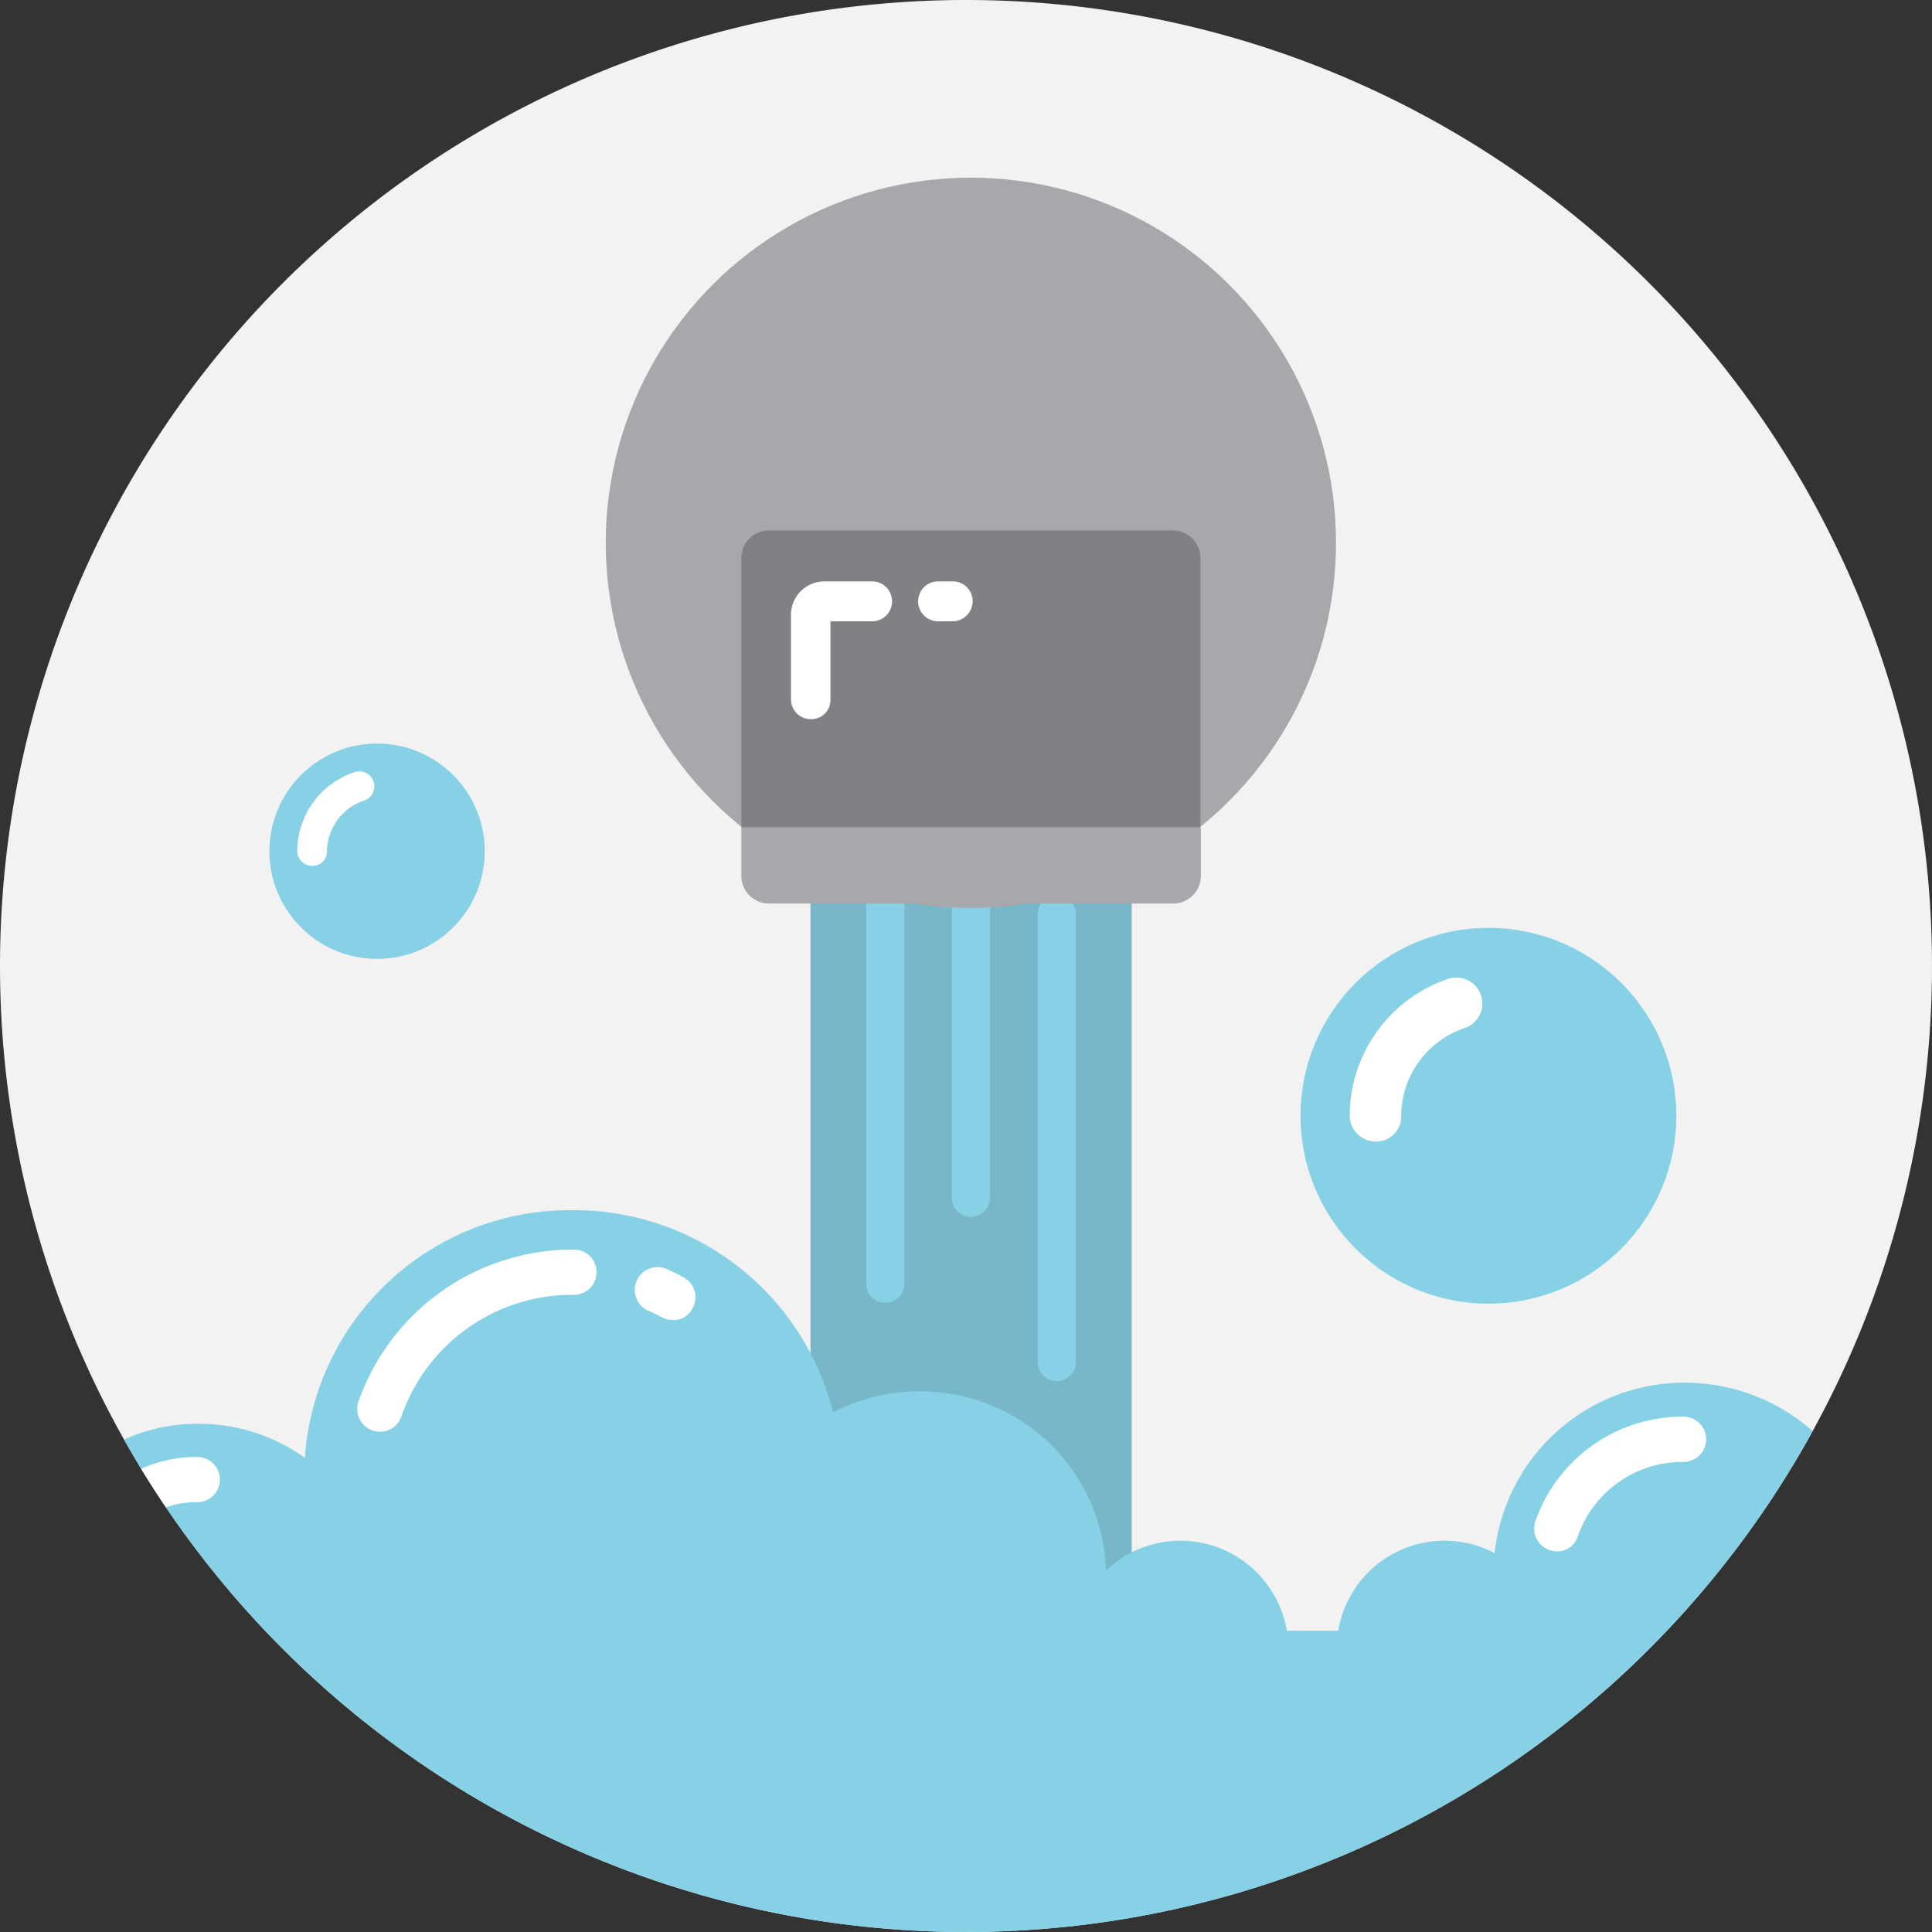
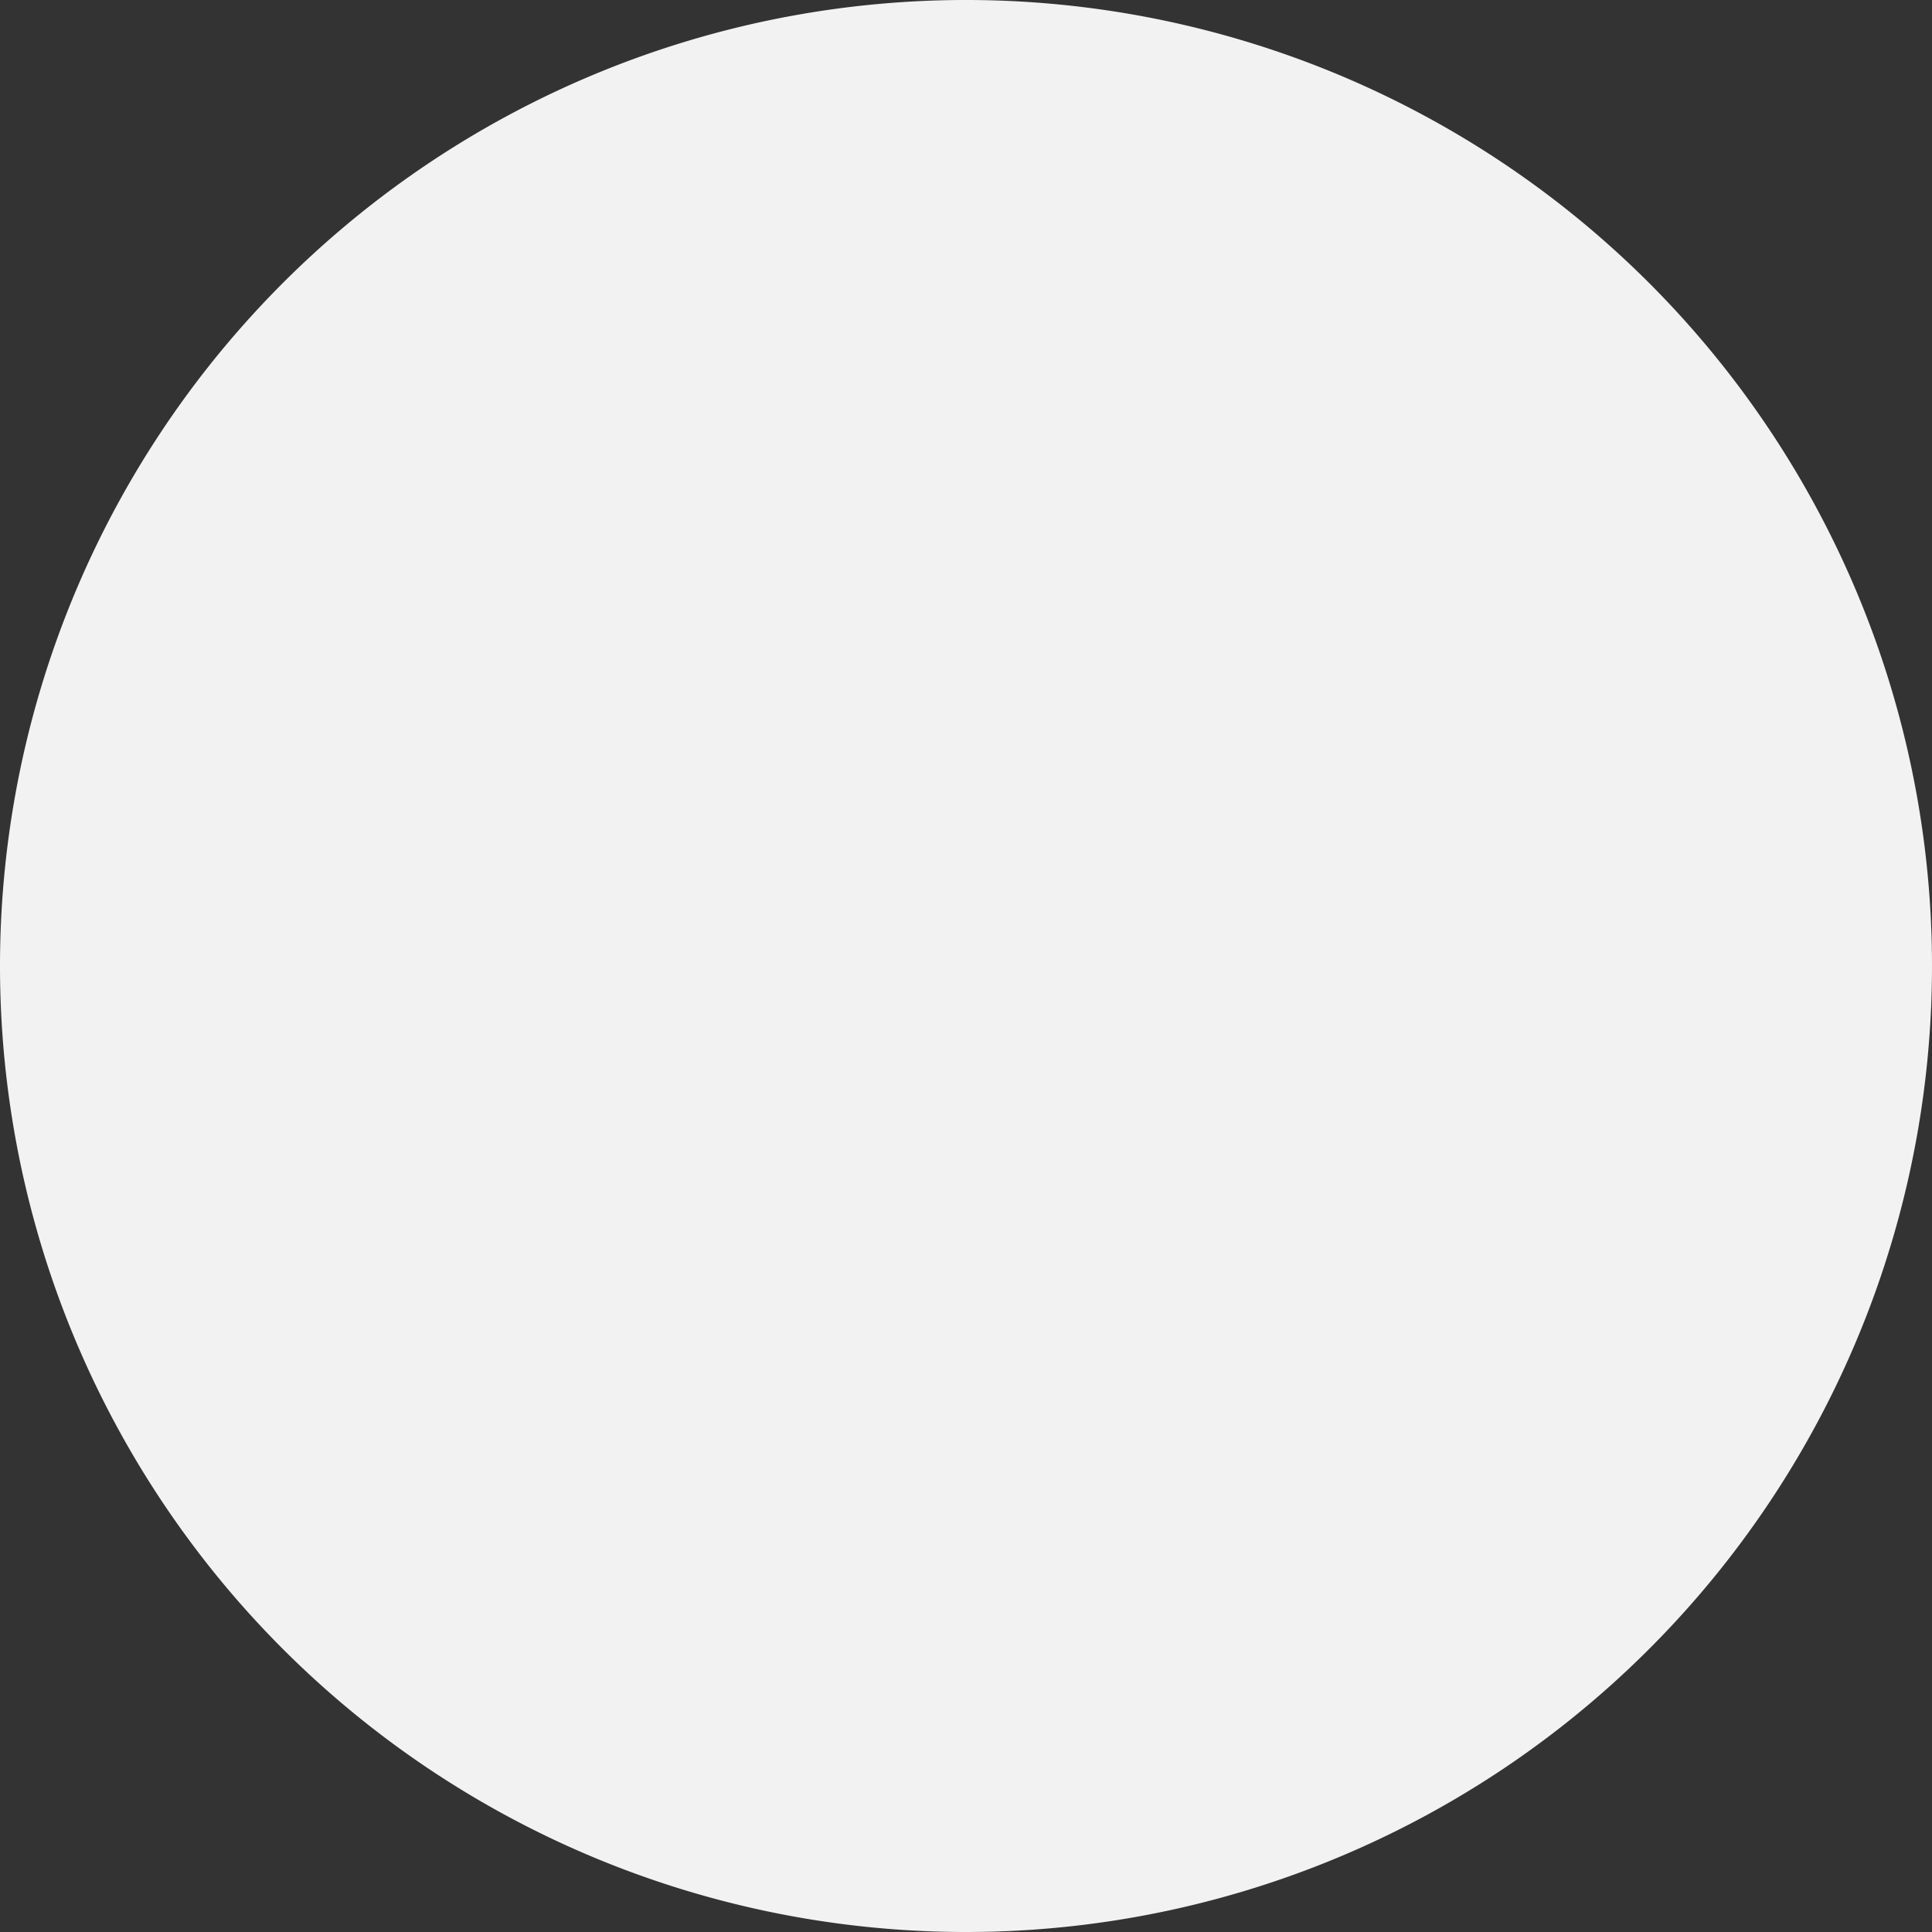
<svg xmlns="http://www.w3.org/2000/svg" width="150" height="150" viewBox="0 0 150 150">
  <rect x="0" y="0" width="150" height="150" fill="#333333" stroke="none" />
  <defs>
    <clipPath id="clip-path">
-       <path id="Path_744" data-name="Path 744" d="M75,150A75,75,0,1,0,0,75a75,75,0,0,0,75,75" />
-     </clipPath>
+       </clipPath>
  </defs>
  <g id="flowing-water-spigot-icon" transform="translate(-631 -2257.871)">
    <g id="Group_3578" data-name="Group 3578" transform="translate(631 2257.871)">
      <g id="Group_3577" data-name="Group 3577">
        <path id="Path_732" data-name="Path 732" d="M75,150A75,75,0,1,0,0,75a75,75,0,0,0,75,75" fill="#f2f2f2" />
      </g>
    </g>
    <g id="Group_3617" data-name="Group 3617" transform="translate(631 2257.871)">
      <g id="Group_3616" data-name="Group 3616" clip-path="url(#clip-path)">
        <g id="Group_3580" data-name="Group 3580" transform="translate(62.924 60.275)">
          <g id="Group_3579" data-name="Group 3579">
            <rect id="Rectangle_950" data-name="Rectangle 950" width="24.943" height="65.333" fill="#78b6c9" />
          </g>
        </g>
        <g id="Group_3587" data-name="Group 3587" transform="translate(67.259 53.498)">
          <g id="Group_3582" data-name="Group 3582" transform="translate(0 10.975)">
            <g id="Group_3581" data-name="Group 3581">
              <path id="Path_733" data-name="Path 733" d="M196.979,224.074h0a1.468,1.468,0,0,1-1.479-1.479V188.879a1.468,1.468,0,0,1,1.479-1.479h0a1.468,1.468,0,0,1,1.479,1.479v33.716A1.468,1.468,0,0,1,196.979,224.074Z" transform="translate(-195.5 -187.4)" fill="#87d1e6" />
            </g>
          </g>
          <g id="Group_3584" data-name="Group 3584" transform="translate(6.64)">
            <g id="Group_3583" data-name="Group 3583">
              <path id="Path_734" data-name="Path 734" d="M216.279,196.475h0A1.468,1.468,0,0,1,214.8,195V156.979a1.468,1.468,0,0,1,1.479-1.479h0a1.468,1.468,0,0,1,1.479,1.479v38.05A1.461,1.461,0,0,1,216.279,196.475Z" transform="translate(-214.8 -155.5)" fill="#87d1e6" />
            </g>
          </g>
          <g id="Group_3586" data-name="Group 3586" transform="translate(13.314 15.998)">
            <g id="Group_3585" data-name="Group 3585">
              <path id="Path_735" data-name="Path 735" d="M235.679,239.741h0a1.468,1.468,0,0,1-1.479-1.479V203.479A1.468,1.468,0,0,1,235.679,202h0a1.468,1.468,0,0,1,1.479,1.479v34.782A1.49,1.49,0,0,1,235.679,239.741Z" transform="translate(-234.2 -202)" fill="#87d1e6" />
            </g>
          </g>
        </g>
        <g id="Group_3594" data-name="Group 3594" transform="translate(47.03 13.796)">
          <g id="Group_3589" data-name="Group 3589">
            <g id="Group_3588" data-name="Group 3588">
              <circle id="Ellipse_420" data-name="Ellipse 420" cx="28.349" cy="28.349" r="28.349" fill="#a6a8ab" />
            </g>
          </g>
          <g id="Group_3591" data-name="Group 3591" transform="translate(10.528 27.385)">
            <g id="Group_3590" data-name="Group 3590">
              <path id="Path_736" data-name="Path 736" d="M202.977,142.75H167.3V121.833a2.144,2.144,0,0,1,2.133-2.133h31.376a2.144,2.144,0,0,1,2.133,2.133V142.75Z" transform="translate(-167.3 -119.7)" fill="#808184" />
            </g>
          </g>
          <g id="Group_3593" data-name="Group 3593" transform="translate(10.528 50.436)">
            <g id="Group_3592" data-name="Group 3592">
-               <path id="Path_737" data-name="Path 737" d="M200.809,192.617H169.433a2.144,2.144,0,0,1-2.133-2.133V186.7h35.677v3.784A2.151,2.151,0,0,1,200.809,192.617Z" transform="translate(-167.3 -186.7)" fill="#a6a8ab" />
-             </g>
+               </g>
          </g>
        </g>
        <g id="Group_3596" data-name="Group 3596" transform="translate(-8.498 93.956)">
          <g id="Group_3595" data-name="Group 3595">
            <path id="Path_738" data-name="Path 738" d="M128.809,305.749a14.463,14.463,0,0,0,.619-6.468,14.98,14.98,0,0,0-14.037-12.764,14.816,14.816,0,0,0-15.55,13.211A8.362,8.362,0,0,0,87.7,305.749H83.706a8.381,8.381,0,0,0-14.037-4.679,14.393,14.393,0,0,0-14.484-13.9,14.631,14.631,0,0,0-6.709,1.617A20.747,20.747,0,0,0,28.247,273.1a20.642,20.642,0,0,0-20.78,19.232,14.123,14.123,0,0,0-8.222-2.649,13.906,13.906,0,0,0-14,13.8,12.116,12.116,0,0,0,.206,2.271H-18.3a6.351,6.351,0,0,0-6.4,6.33c0,3.509,2.856,21.124,6.4,21.124H131.527c3.544,0,6.4-17.615,6.4-21.124a6.373,6.373,0,0,0-6.4-6.33Z" transform="translate(24.7 -273.1)" fill="#87d1e6" />
          </g>
        </g>
        <g id="Group_3598" data-name="Group 3598" transform="translate(5.273 97.018)">
          <g id="Group_3597" data-name="Group 3597">
            <path id="Path_739" data-name="Path 739" d="M17.107,307.459a1.909,1.909,0,0,1-.585-.1,1.755,1.755,0,0,1-1.1-2.236A10.467,10.467,0,0,1,25.33,298.1a1.755,1.755,0,1,1,0,3.509,6.951,6.951,0,0,0-6.606,4.645A1.623,1.623,0,0,1,17.107,307.459Zm113.842-2.03a1.909,1.909,0,0,1-.585-.1,1.755,1.755,0,0,1-1.1-2.236,12.1,12.1,0,0,1,11.456-8.119,1.755,1.755,0,1,1,0,3.509,8.618,8.618,0,0,0-8.154,5.745A1.662,1.662,0,0,1,130.949,305.429ZM39.573,296.14a1.909,1.909,0,0,1-.585-.1,1.755,1.755,0,0,1-1.1-2.236A17.637,17.637,0,0,1,54.573,282a1.755,1.755,0,1,1,0,3.509,14.044,14.044,0,0,0-13.349,9.427A1.735,1.735,0,0,1,39.573,296.14Zm22.741-8.67a1.972,1.972,0,0,1-.86-.206,10.185,10.185,0,0,0-1.067-.516,1.771,1.771,0,1,1,1.445-3.234c.447.206.894.413,1.307.654a1.73,1.73,0,0,1,.688,2.374A1.618,1.618,0,0,1,62.314,287.47Z" transform="translate(-15.328 -282)" fill="#fff" />
          </g>
        </g>
        <g id="Group_3604" data-name="Group 3604" transform="translate(100.975 72.041)">
          <g id="Group_3600" data-name="Group 3600">
            <g id="Group_3599" data-name="Group 3599">
-               <circle id="Ellipse_421" data-name="Ellipse 421" cx="14.587" cy="14.587" r="14.587" fill="#87d1e6" />
-             </g>
+               </g>
          </g>
          <g id="Group_3603" data-name="Group 3603" transform="translate(3.819 3.854)">
            <g id="Group_3602" data-name="Group 3602">
              <g id="Group_3601" data-name="Group 3601">
                <path id="Path_740" data-name="Path 740" d="M306.63,233.331h0a2.012,2.012,0,0,1-2.03-2.03,11.232,11.232,0,0,1,7.672-10.6,2.013,2.013,0,0,1,1.273,3.819,7.233,7.233,0,0,0-4.954,6.812A1.926,1.926,0,0,1,306.63,233.331Z" transform="translate(-304.6 -220.603)" fill="#fff" />
              </g>
            </g>
          </g>
        </g>
        <g id="Group_3610" data-name="Group 3610" transform="translate(20.917 57.729)">
          <g id="Group_3606" data-name="Group 3606">
            <g id="Group_3605" data-name="Group 3605">
              <circle id="Ellipse_422" data-name="Ellipse 422" cx="8.36" cy="8.36" r="8.36" fill="#87d1e6" />
            </g>
          </g>
          <g id="Group_3609" data-name="Group 3609" transform="translate(2.167 2.173)">
            <g id="Group_3608" data-name="Group 3608">
              <g id="Group_3607" data-name="Group 3607">
-                 <path id="Path_741" data-name="Path 741" d="M68.27,181.438h0a1.16,1.16,0,0,1-1.17-1.17,6.47,6.47,0,0,1,4.4-6.089,1.164,1.164,0,1,1,.757,2.2,4.212,4.212,0,0,0-2.856,3.888A1.111,1.111,0,0,1,68.27,181.438Z" transform="translate(-67.1 -174.115)" fill="#fff" />
-               </g>
+                 </g>
            </g>
          </g>
        </g>
        <g id="Group_3615" data-name="Group 3615" transform="translate(61.411 45.138)">
          <g id="Group_3612" data-name="Group 3612">
            <g id="Group_3611" data-name="Group 3611">
              <path id="Path_742" data-name="Path 742" d="M180.048,141.9a1.542,1.542,0,0,1-1.548-1.548V133.78a2.6,2.6,0,0,1,2.58-2.58H184.8a1.548,1.548,0,0,1,0,3.1h-3.234v6.055A1.492,1.492,0,0,1,180.048,141.9Z" transform="translate(-178.5 -131.2)" fill="#fff" />
            </g>
          </g>
          <g id="Group_3614" data-name="Group 3614" transform="translate(9.874)">
            <g id="Group_3613" data-name="Group 3613">
-               <path id="Path_743" data-name="Path 743" d="M209.883,134.3h-1.135a1.548,1.548,0,0,1,0-3.1h1.135a1.542,1.542,0,0,1,1.548,1.548A1.564,1.564,0,0,1,209.883,134.3Z" transform="translate(-207.2 -131.2)" fill="#fff" />
-             </g>
+               </g>
          </g>
        </g>
      </g>
    </g>
  </g>
</svg>